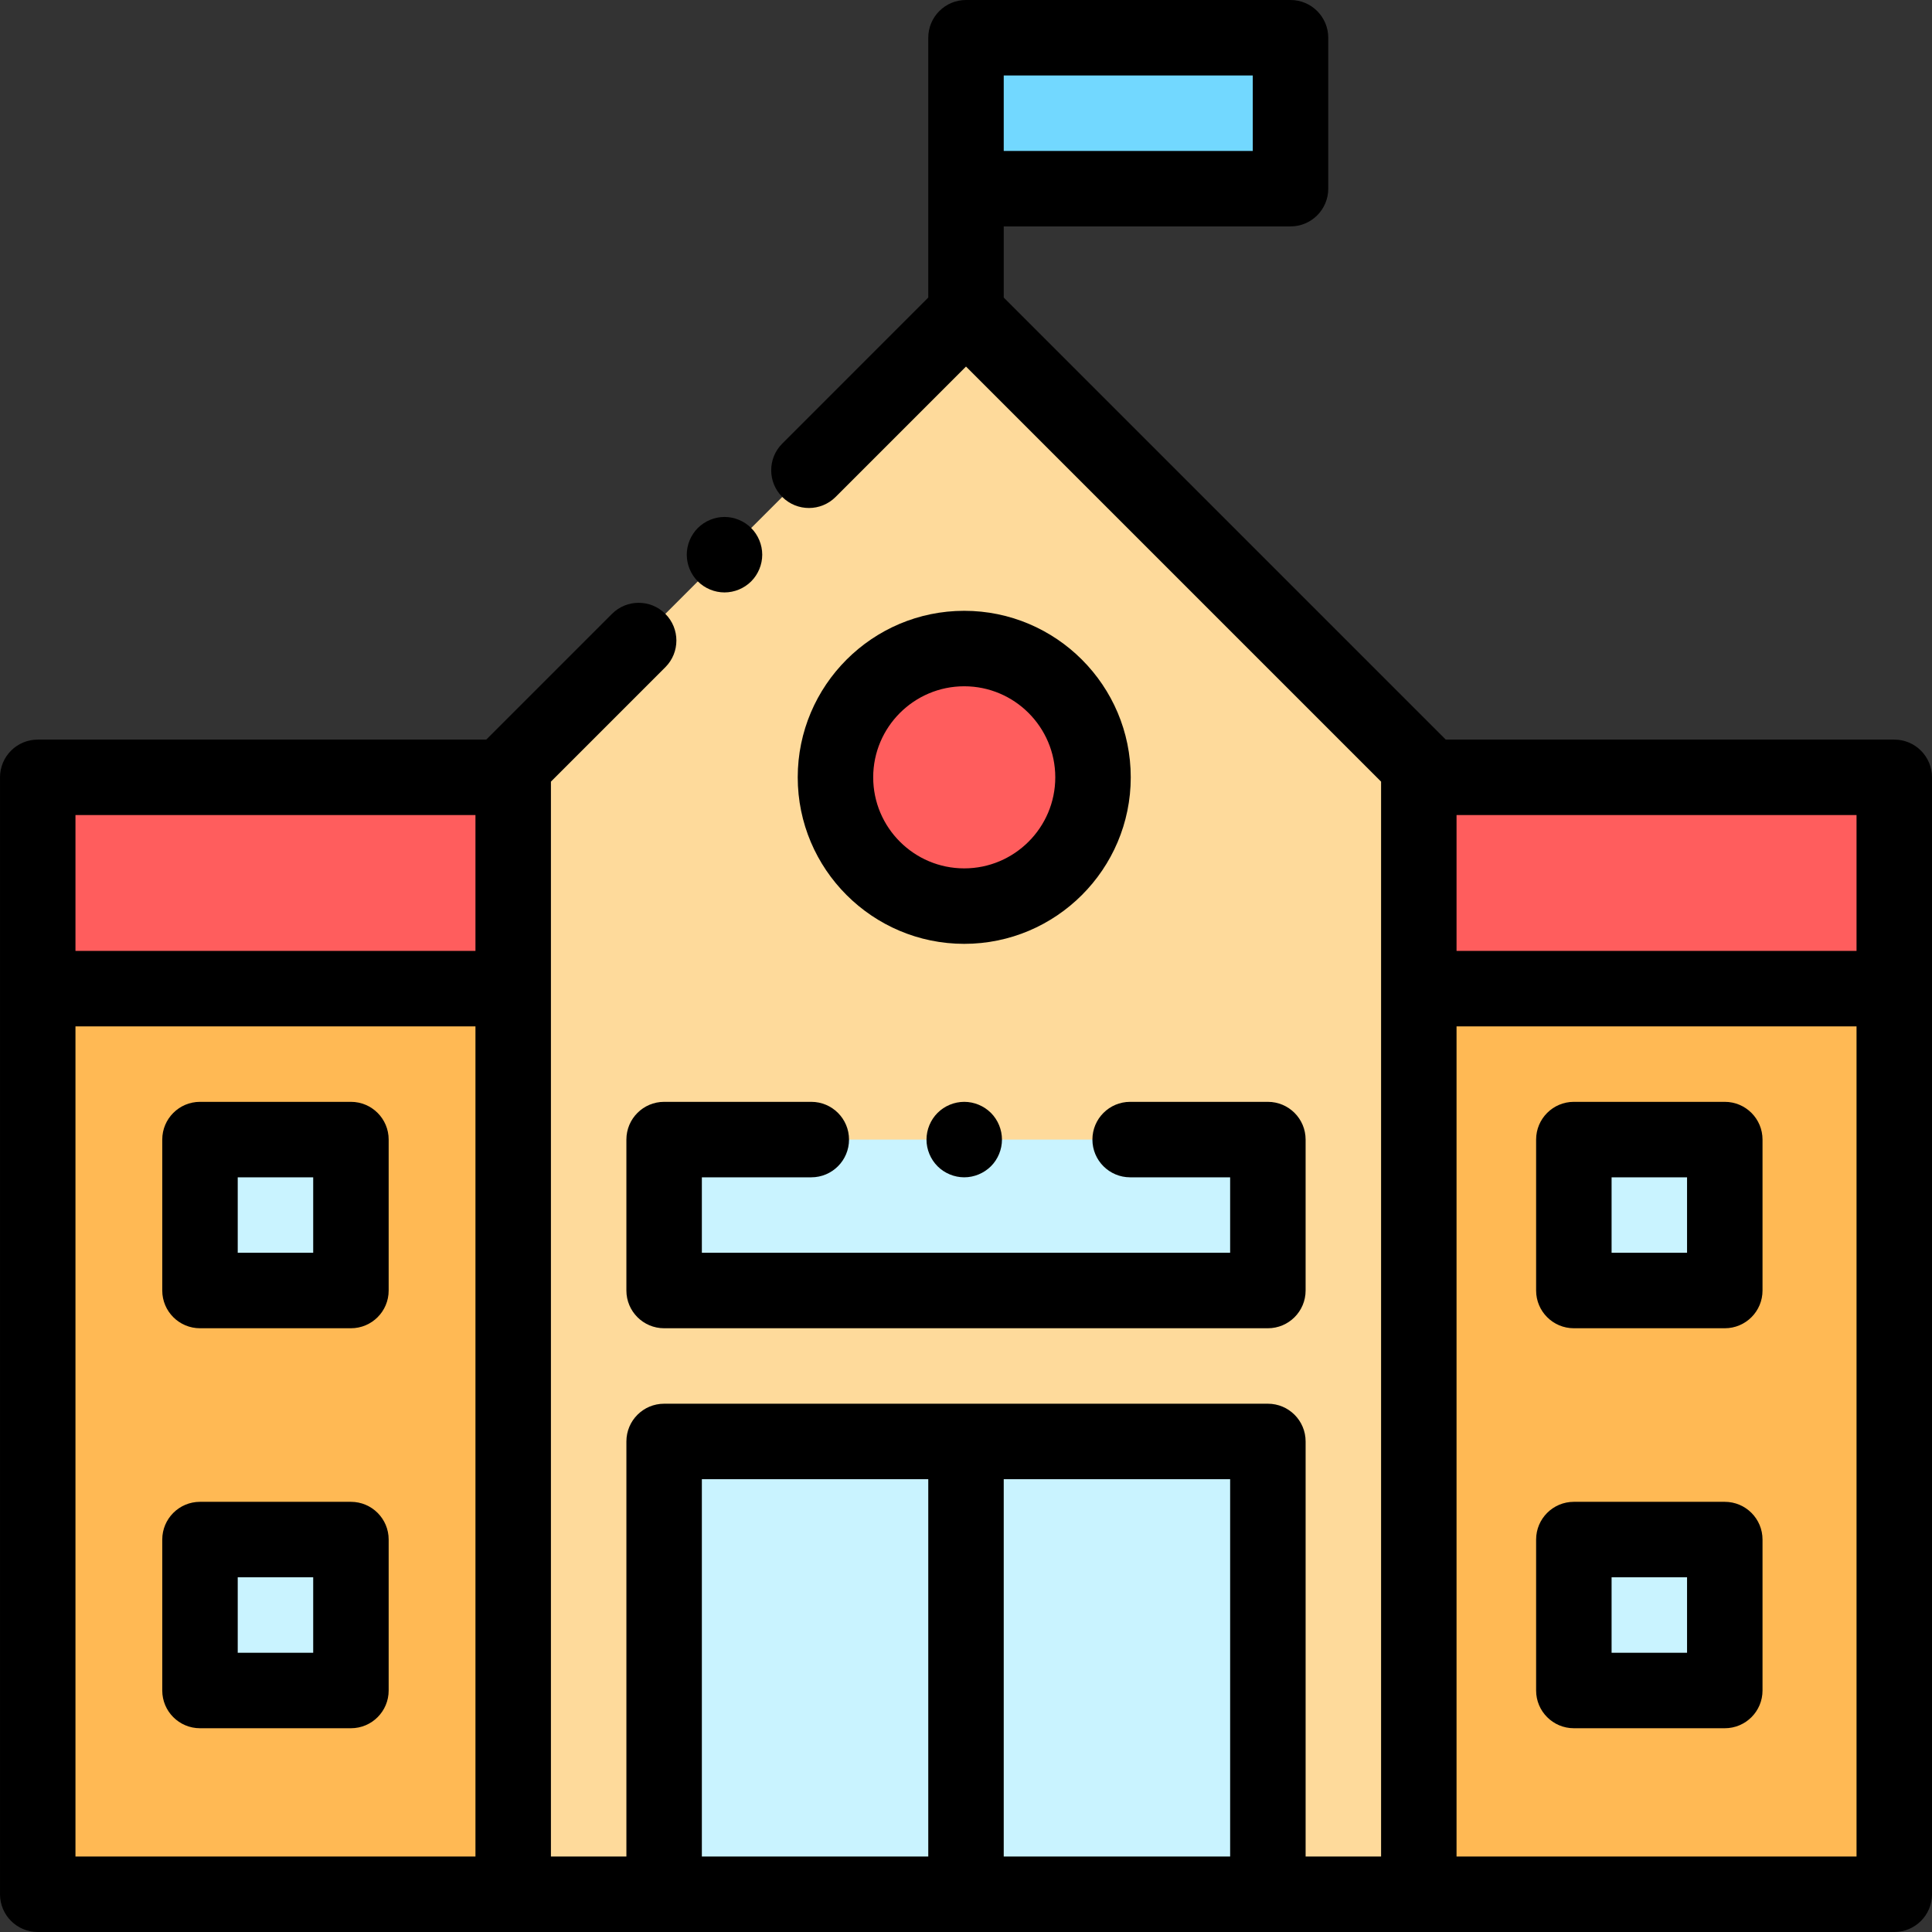
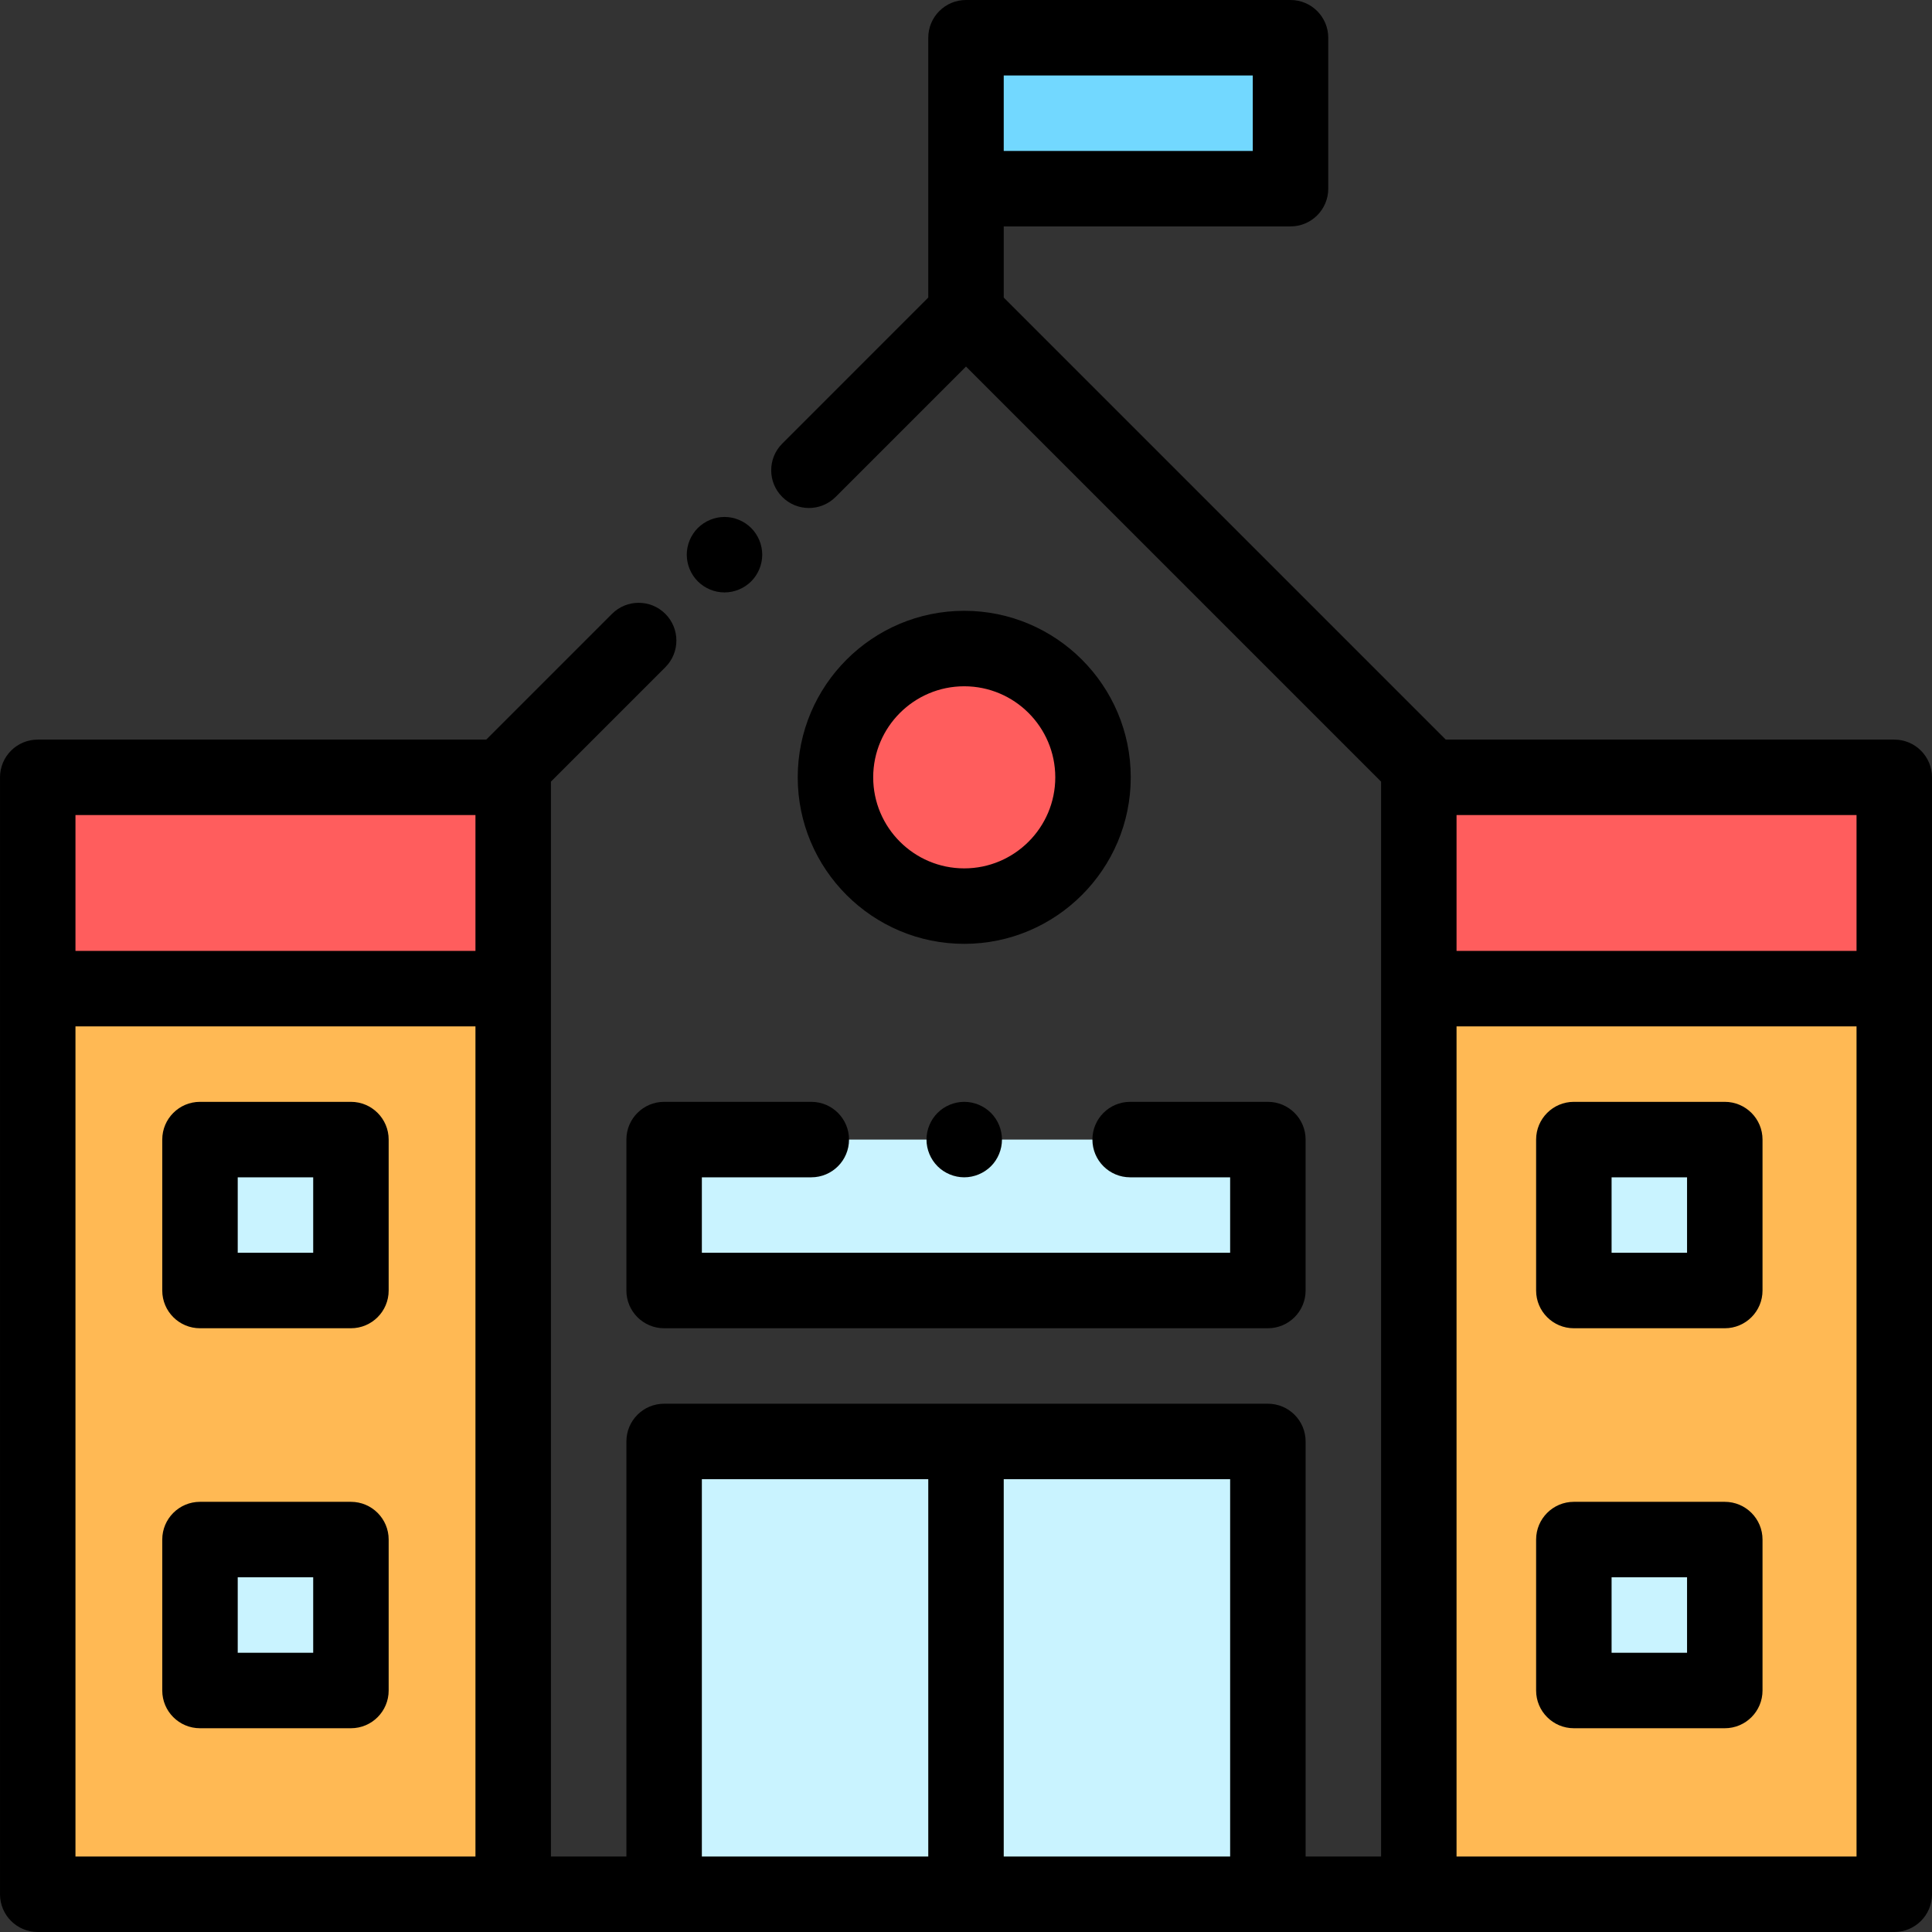
<svg xmlns="http://www.w3.org/2000/svg" height="512pt" viewBox="0 0 512 512" width="512pt">
  <rect x="0" y="0" width="512" height="512" fill="#333333" stroke="none" />
  <path d="m256 10h86v40h-86zm0 0" fill="#72d8ff" />
-   <path d="m376 203-120-120-120 120v299h240zm0 0" fill="#feda9b" />
  <path d="m376 262h126v240h-126zm0 0" fill="#ffb954" />
  <path d="m10 262h126v240h-126zm0 0" fill="#ffb954" />
  <path d="m376 206h126v56h-126zm0 0" fill="#ff5d5d" />
  <path d="m10 206h126v56h-126zm0 0" fill="#ff5d5d" />
  <g fill="#c9f3ff">
    <path d="m176 382h160v120h-160zm0 0" />
    <path d="m176 302h160v40h-160zm0 0" />
    <path d="m53 302h40v40h-40zm0 0" />
    <path d="m53 408h40v40h-40zm0 0" />
    <path d="m417.086 302h40v40h-40zm0 0" />
    <path d="m417.086 408h40v40h-40zm0 0" />
  </g>
  <path d="m289.66 206c0 18.848-15.281 34.129-34.129 34.129s-34.125-15.281-34.125-34.129 15.277-34.129 34.125-34.129 34.129 15.281 34.129 34.129zm0 0" fill="#ff5d5d" />
  <path d="m192 157c2.629 0 5.211-1.07 7.07-2.93 1.859-1.859 2.93-4.441 2.93-7.07s-1.07-5.211-2.93-7.07c-1.859-1.859-4.441-2.93-7.07-2.93s-5.211 1.07-7.07 2.93c-1.859 1.859-2.93 4.441-2.93 7.07s1.07 5.211 2.93 7.07c1.859 1.859 4.441 2.93 7.07 2.93zm0 0" />
  <path d="m502 196h-118.863c-.023-.023-.043-.051-.066-.07l-117.07-117.074v-18.855h76c5.523 0 10-4.477 10-10v-40c0-5.523-4.477-10-10-10h-86c-5.523 0-10 4.477-10 10v68.855l-38.695 38.699c-3.906 3.902-3.906 10.234 0 14.141s10.234 3.906 14.141 0l34.555-34.555 110 110v284.859h-20v-110c0-5.523-4.477-10-10-10h-160c-5.523 0-10 4.477-10 10v110h-20v-284.859l30.32-30.32c3.906-3.906 3.906-10.234 0-14.141s-10.234-3.906-14.141 0l-33.25 33.25c-.023.02-.043.047-.066.07h-118.863c-5.523 0-10 4.477-10 10v296c0 5.52 4.477 10 10 10h492c5.523 0 10-4.48 10-10v-296c0-5.523-4.477-10-10-10zm-170-156h-66v-20h66zm-312 176h106v36h-106zm0 56h106v220h-106zm472-20h-106v-36h106zm-306 140h60v100h-60zm80 100v-100h60v100zm226 0h-106v-220h106zm0 0" />
  <path d="m299.66 206c0-24.332-19.797-44.129-44.129-44.129s-44.125 19.797-44.125 44.129 19.793 44.129 44.125 44.129 44.129-19.797 44.129-44.129zm-44.129 24.129c-13.301 0-24.125-10.824-24.125-24.129s10.824-24.129 24.125-24.129c13.305 0 24.129 10.824 24.129 24.129s-10.824 24.129-24.129 24.129zm0 0" />
  <path d="m166 302v40c0 5.523 4.477 10 10 10h160c5.523 0 10-4.477 10-10v-40c0-5.523-4.477-10-10-10h-36.5c-5.523 0-10 4.477-10 10s4.477 10 10 10h26.5v20h-140v-20h29c5.523 0 10-4.477 10-10s-4.477-10-10-10h-39c-5.523 0-10 4.477-10 10zm0 0" />
  <path d="m248.461 294.93c-1.859 1.859-2.93 4.441-2.93 7.07s1.07 5.211 2.93 7.07c1.859 1.859 4.438 2.93 7.07 2.93 2.629 0 5.207-1.07 7.078-2.93 1.859-1.859 2.922-4.441 2.922-7.07s-1.062-5.211-2.922-7.07c-1.871-1.859-4.438-2.93-7.078-2.93-2.633 0-5.211 1.07-7.07 2.93zm0 0" />
  <path d="m93 292h-40c-5.523 0-10 4.477-10 10v40c0 5.523 4.477 10 10 10h40c5.523 0 10-4.477 10-10v-40c0-5.523-4.477-10-10-10zm-10 40h-20v-20h20zm0 0" />
  <path d="m93 398h-40c-5.523 0-10 4.477-10 10v40c0 5.523 4.477 10 10 10h40c5.523 0 10-4.477 10-10v-40c0-5.523-4.477-10-10-10zm-10 40h-20v-20h20zm0 0" />
  <path d="m417.086 352h40c5.523 0 10-4.477 10-10v-40c0-5.523-4.477-10-10-10h-40c-5.523 0-10 4.477-10 10v40c0 5.523 4.477 10 10 10zm10-40h20v20h-20zm0 0" />
  <path d="m417.086 458h40c5.523 0 10-4.477 10-10v-40c0-5.523-4.477-10-10-10h-40c-5.523 0-10 4.477-10 10v40c0 5.523 4.477 10 10 10zm10-40h20v20h-20zm0 0" />
</svg>